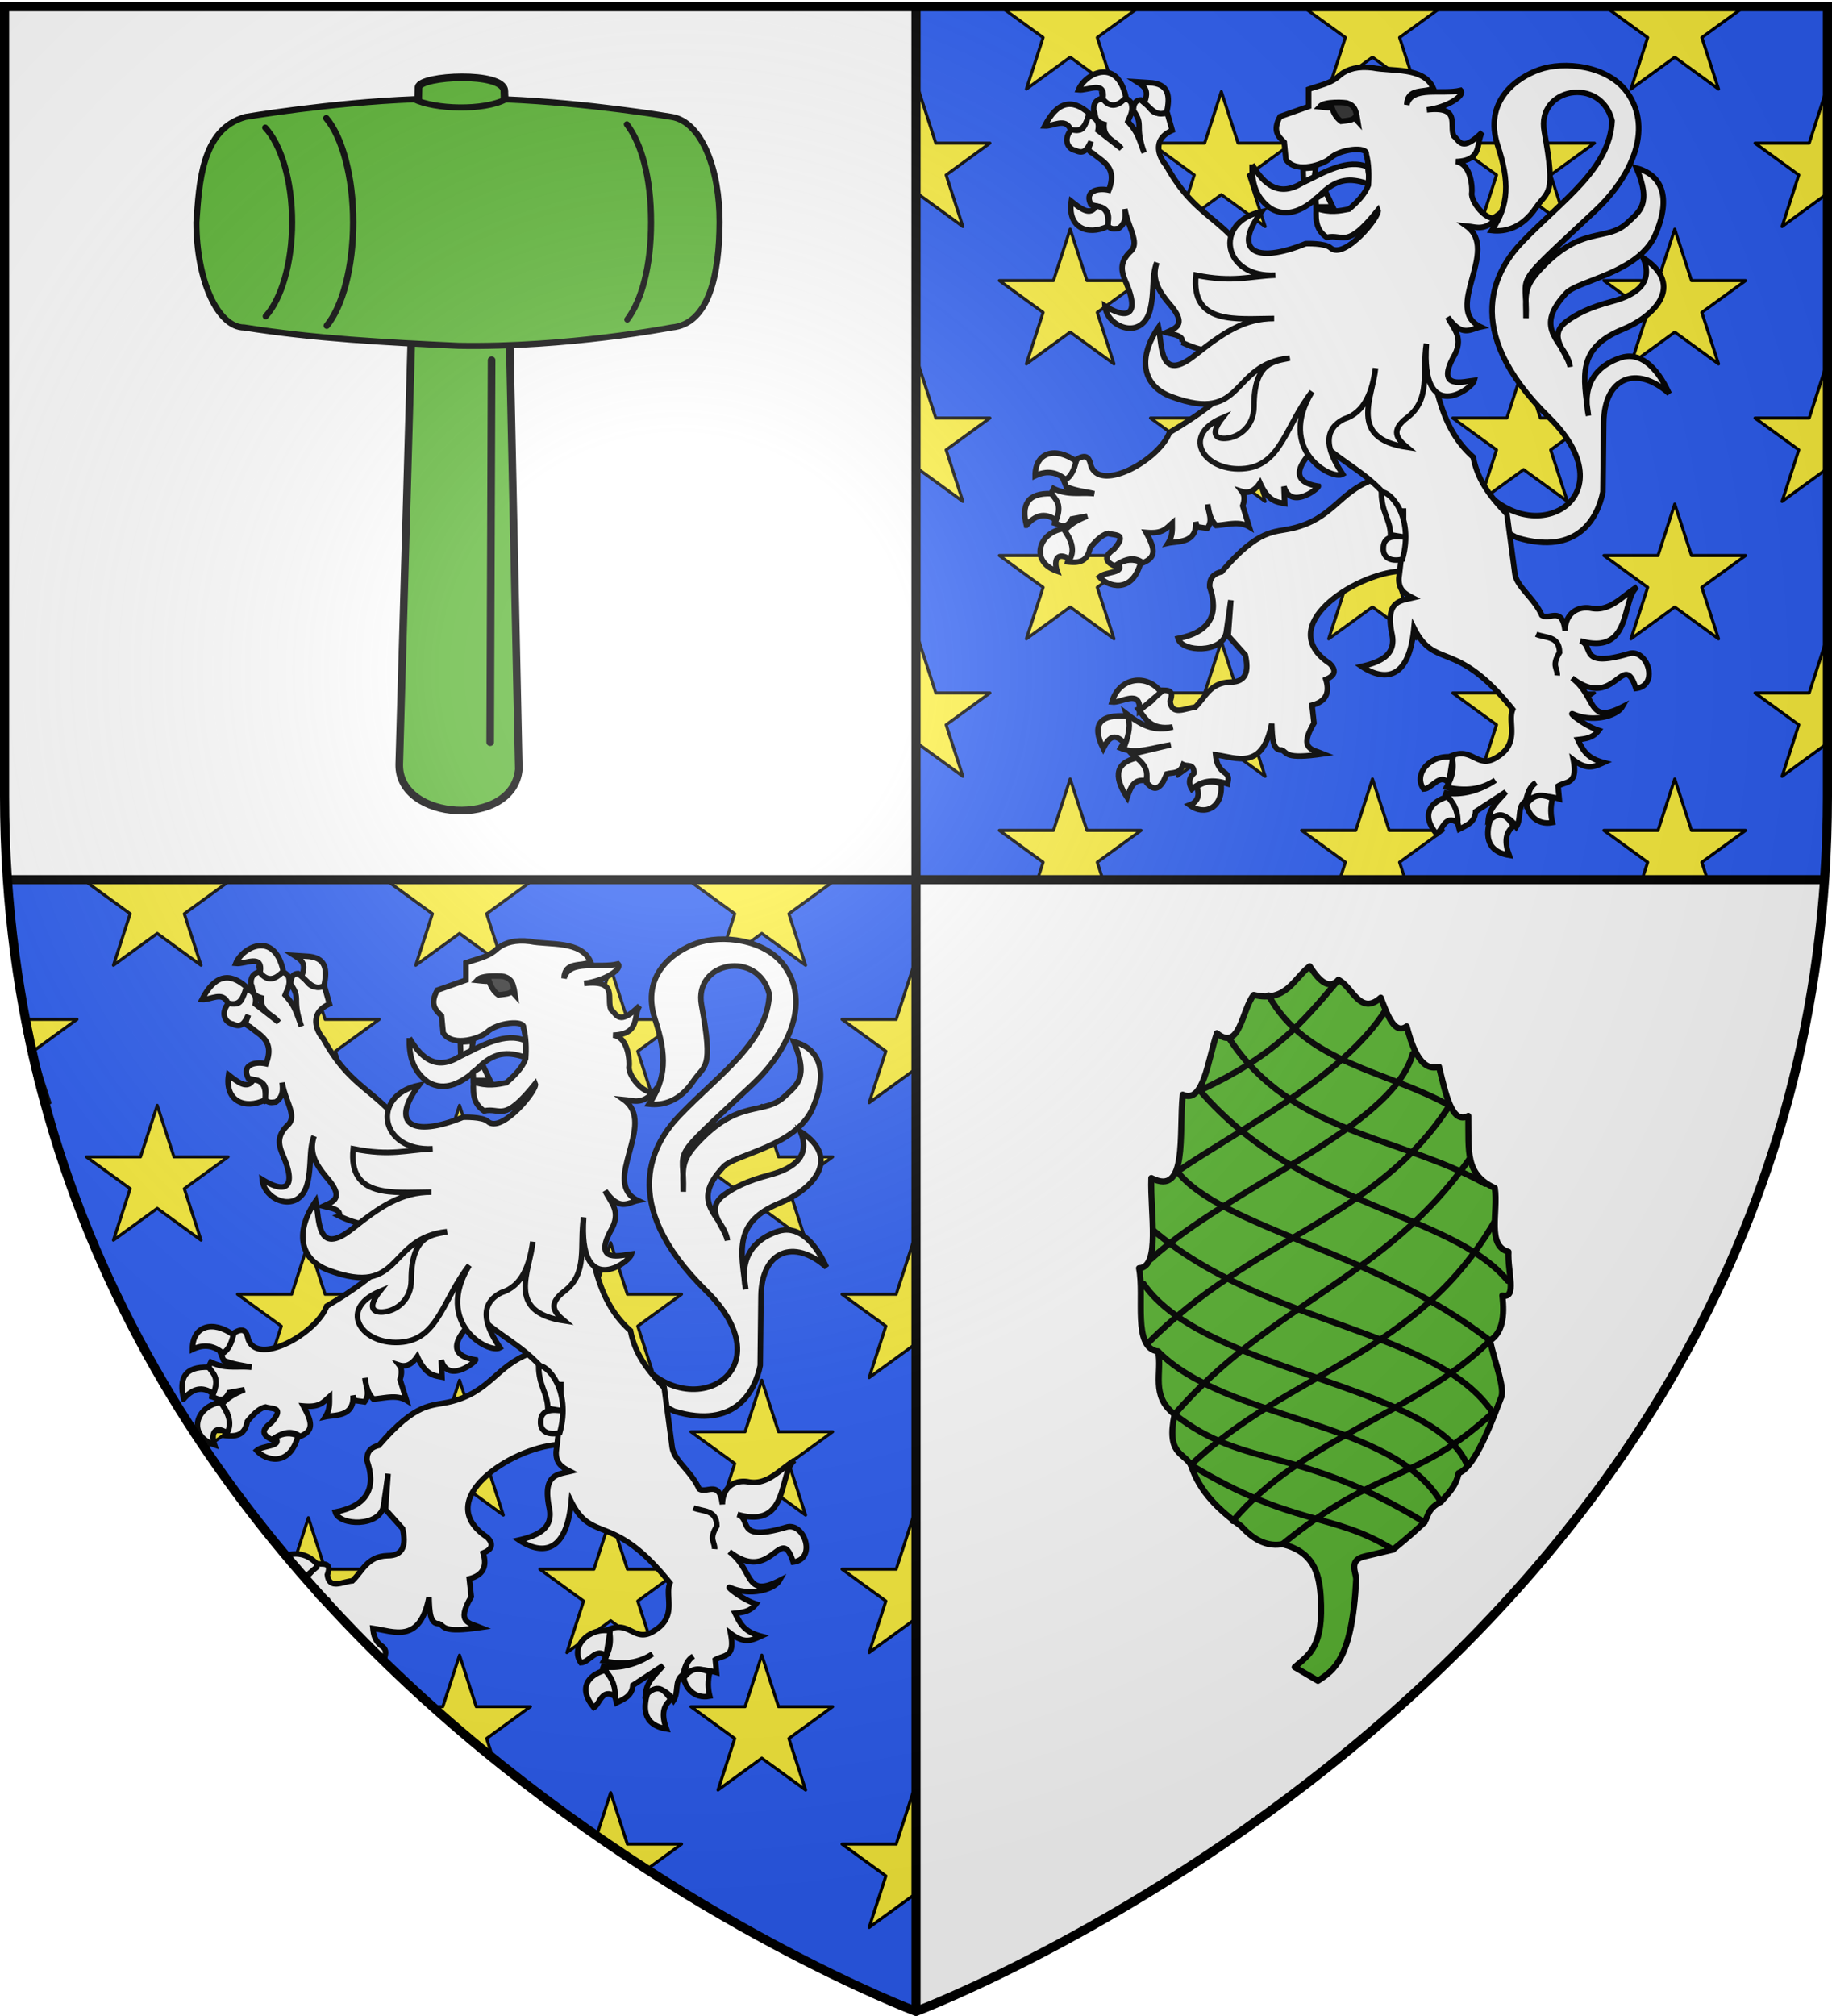
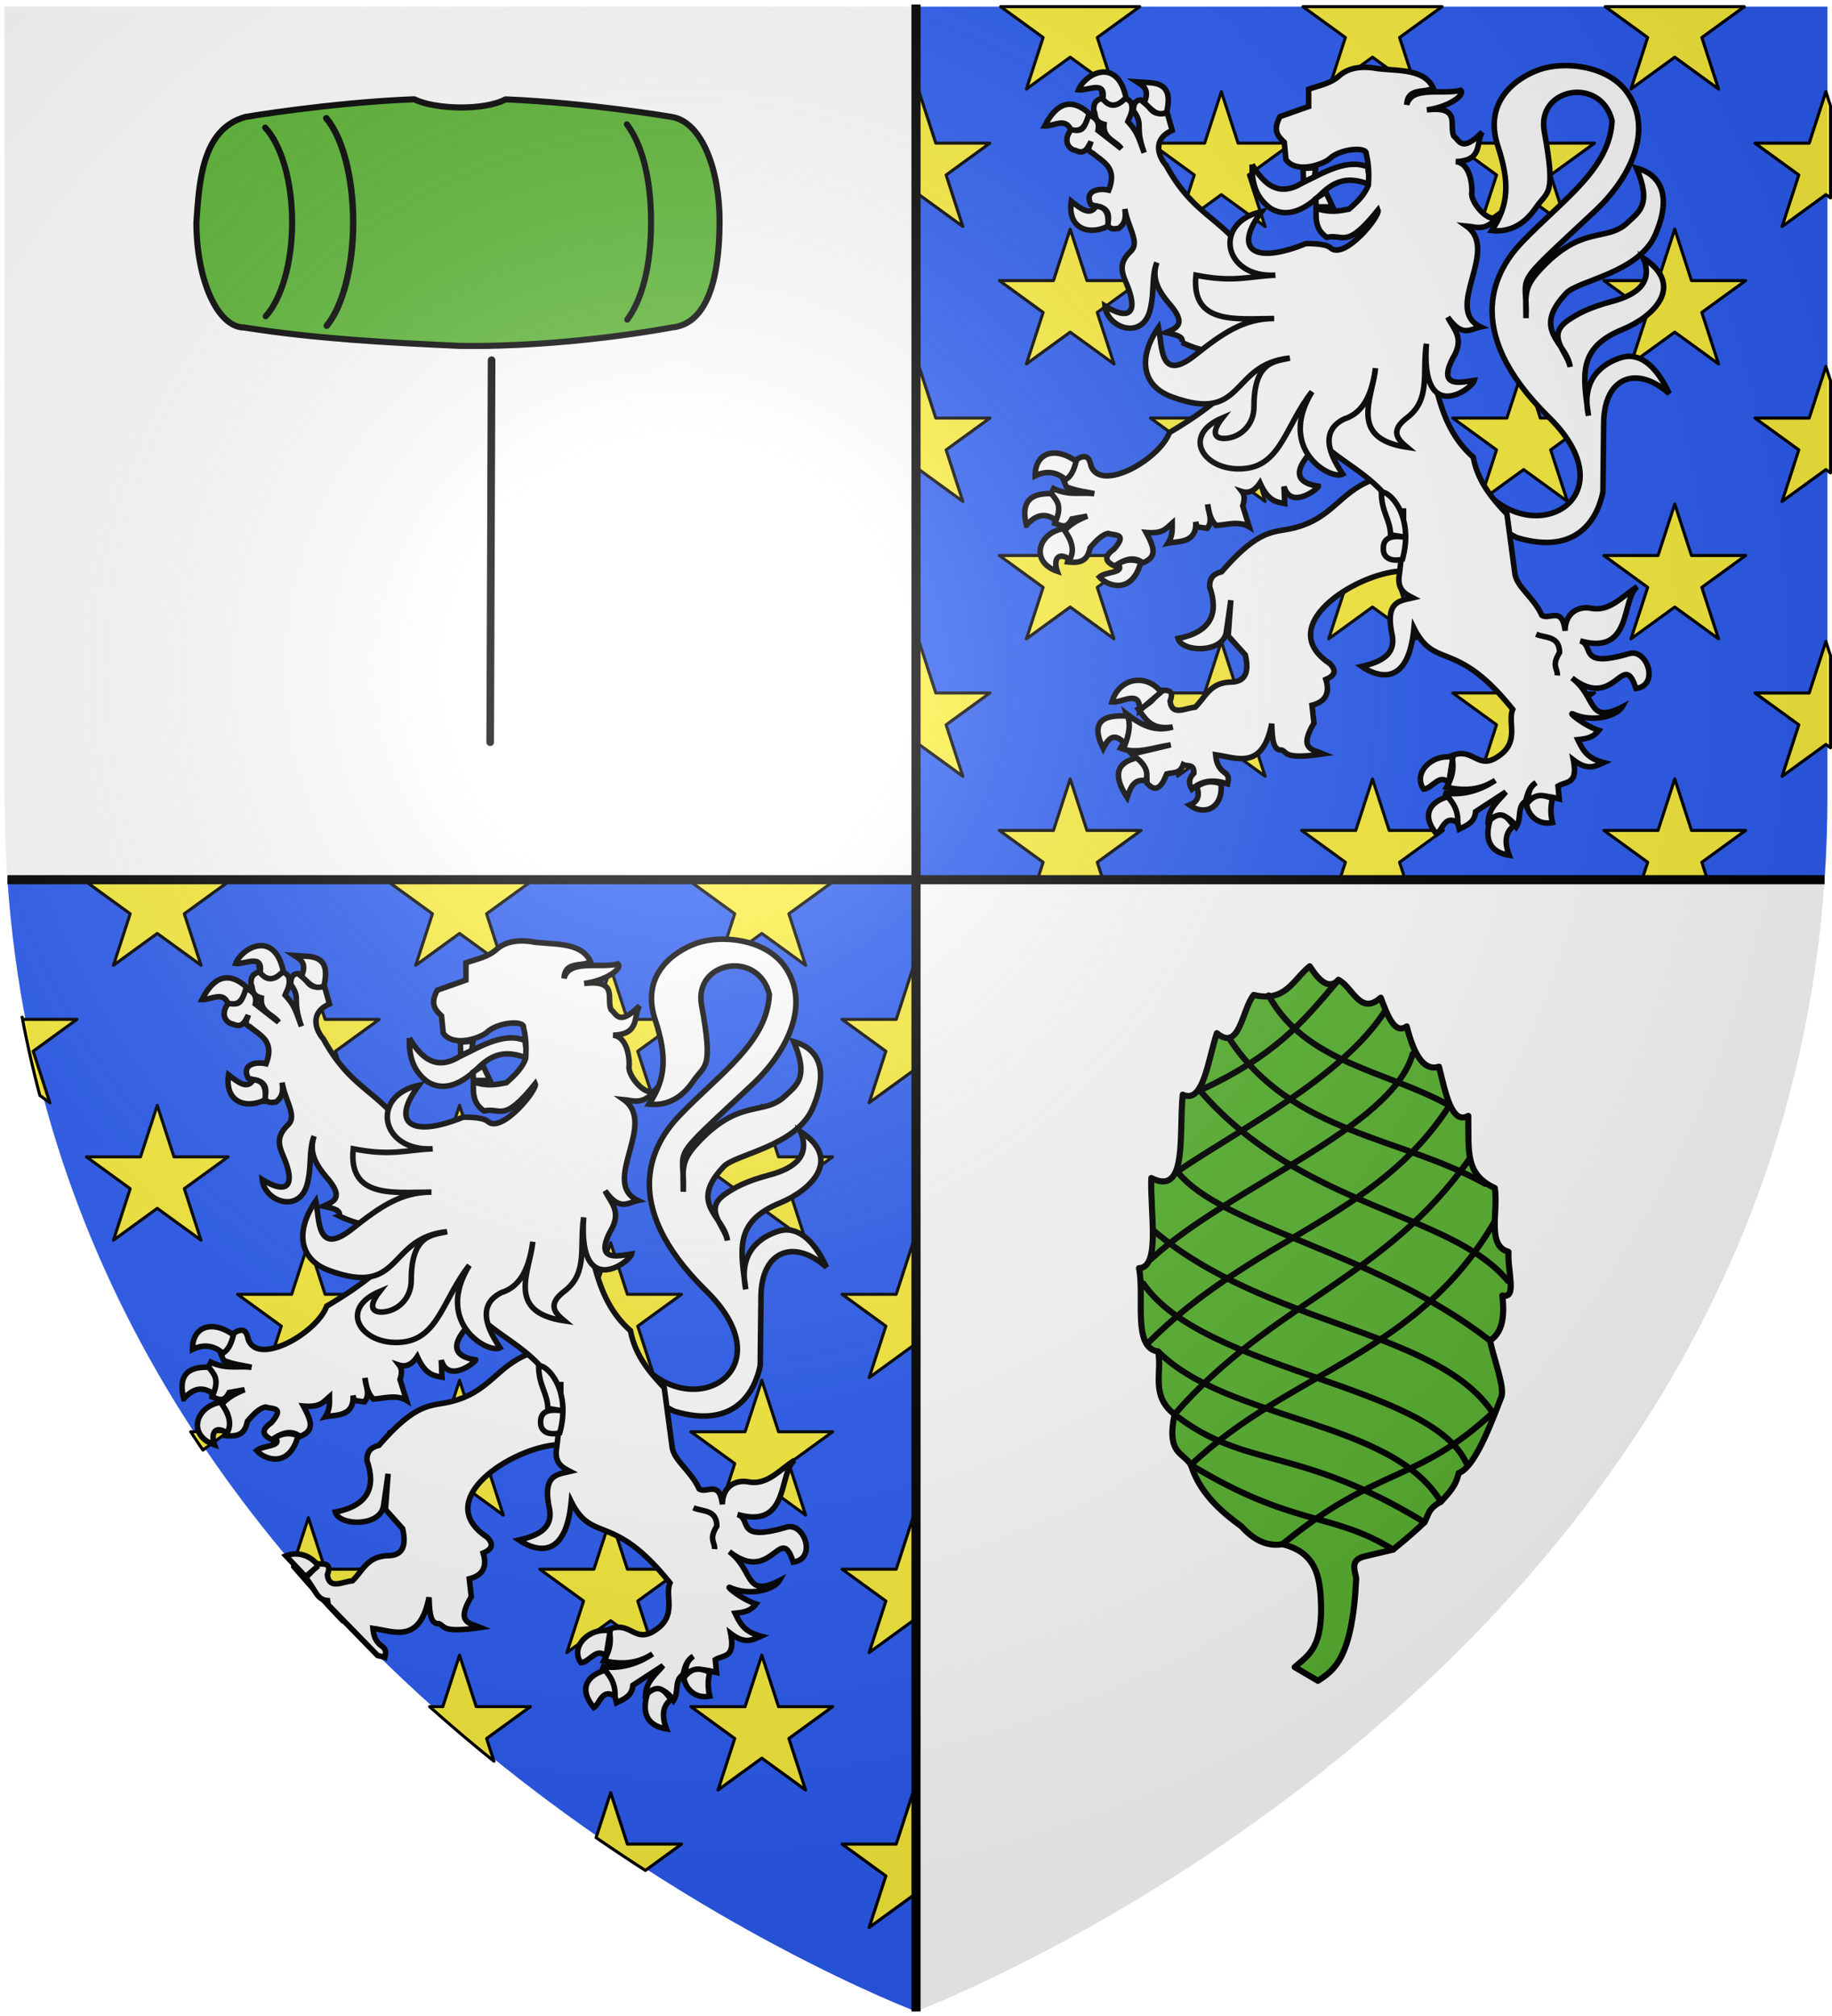
<svg xmlns="http://www.w3.org/2000/svg" xmlns:xlink="http://www.w3.org/1999/xlink" height="660" width="600" version="1.0">
  <defs>
    <g id="c">
      <path id="b" d="M0 0v1h.5L0 0z" transform="rotate(18 3.157 -.5)" />
      <use xlink:href="#b" transform="scale(-1 1)" width="810" height="540" />
    </g>
    <g id="d">
      <use xlink:href="#c" transform="rotate(72)" width="810" height="540" />
      <use xlink:href="#c" transform="rotate(144)" width="810" height="540" />
    </g>
    <g id="g">
      <path id="f" d="M0 0v1h.5L0 0z" transform="rotate(18 3.157 -.5)" />
      <use xlink:href="#f" transform="scale(-1 1)" width="810" height="540" />
    </g>
    <g id="h">
      <use xlink:href="#g" transform="rotate(72)" width="810" height="540" />
      <use xlink:href="#g" transform="rotate(144)" width="810" height="540" />
    </g>
    <radialGradient xlink:href="#a" id="r" gradientUnits="userSpaceOnUse" gradientTransform="matrix(1.353 0 0 1.349 -77.63 -85.747)" cx="221.445" cy="226.331" fx="221.445" fy="226.331" r="300" />
    <linearGradient id="a">
      <stop style="stop-color:white;stop-opacity:.314" offset="0" />
      <stop offset=".19" style="stop-color:white;stop-opacity:.251" />
      <stop style="stop-color:#6b6b6b;stop-opacity:.125" offset=".6" />
      <stop style="stop-color:black;stop-opacity:.125" offset="1" />
    </linearGradient>
    <path d="M2.922 27.672c0-5.951 2.317-9.843 5.579-11.012 1.448-.519 3.307-.273 5.018 1.447 2.119 2.129 2.736 7.993-3.483 9.121.658-.956.619-3.081-.714-3.787-.99-.524-2.113-.253-2.676.123-.824.552-1.729 2.106-1.679 4.108H2.922z" id="e" />
  </defs>
  <g style="display:inline">
    <path style="fill:#2b5df2;fill-opacity:1;fill-rule:evenodd;stroke:none;stroke-width:1px;stroke-linecap:butt;stroke-linejoin:miter;stroke-opacity:1" d="M300 2.188V288h297.563c.61-8.916.937-18.002.937-27.281V2.188H300z" />
    <path style="opacity:1;fill:#2b5df2;fill-opacity:1;stroke:none;stroke-width:2.5;stroke-miterlimit:4;stroke-dasharray:none;stroke-opacity:1" d="M2.438 288C20.604 553.343 300 658.5 300 658.5V288H2.437z" />
    <path style="fill:#fcef3c;fill-opacity:1;stroke:#000;stroke-width:1;stroke-linecap:butt;stroke-linejoin:round;stroke-miterlimit:4;stroke-dasharray:none;stroke-opacity:1" d="m301 210-5.48 16.866h-17.732l14.346 10.42-5.48 16.867L301 243.73l14.346 10.422-5.48-16.866 14.346-10.421H306.48L301 210z" id="i" />
    <use height="660" width="600" transform="translate(99)" xlink:href="#i" />
    <use height="660" width="600" transform="translate(198)" xlink:href="#i" />
    <path d="m327.719 2.188 13.906 10.093-5.469 16.875L350.5 18.72l14.344 10.437-5.469-16.875 13.906-10.094H327.72zm99 0 13.906 10.093-5.469 16.875L449.5 18.72l14.344 10.437-5.469-16.875 13.906-10.094H426.72zm99 0 13.906 10.093-5.469 16.875L548.5 18.72l14.344 10.437-5.469-16.875 13.906-10.094H525.72zM598 30l-5.469 16.875h-17.75l14.344 10.406-5.469 16.875L598 63.72l1.5 1.093V34.626L598 30zm0 90-5.469 16.875h-17.75l14.344 10.406-5.469 16.875L598 153.72l1.5 1.094v-30.188L598 120zm0 90-5.469 16.875h-17.75l14.344 10.406-5.469 16.875L598 243.72l1.5 1.094v-30.188L598 210zM301 120l-5.48 16.866h-17.732l14.346 10.42-5.48 16.867L301 153.73l14.346 10.422-5.48-16.866 14.346-10.421H306.48L301 120z" style="fill:#fcef3c;fill-opacity:1;stroke:#000;stroke-width:1;stroke-linecap:butt;stroke-linejoin:round;stroke-miterlimit:4;stroke-dasharray:none;stroke-opacity:1" />
    <use xlink:href="#i" transform="translate(99 -90)" width="600" height="660" />
    <use xlink:href="#i" transform="translate(198 -90)" width="600" height="660" />
    <path style="fill:#fcef3c;fill-opacity:1;stroke:#000;stroke-width:1;stroke-linecap:butt;stroke-linejoin:round;stroke-miterlimit:4;stroke-dasharray:none;stroke-opacity:1" d="m301 30-5.48 16.866h-17.732l14.346 10.42-5.48 16.867L301 63.73l14.346 10.422-5.48-16.866 14.346-10.421H306.48L301 30z" />
    <use height="660" width="600" transform="translate(99 -180)" xlink:href="#i" />
    <use height="660" width="600" transform="translate(198 -180)" xlink:href="#i" />
    <use height="660" width="600" transform="translate(49.5 -45)" id="j" xlink:href="#i" y="0" x="0" />
    <use height="660" width="600" transform="translate(99)" id="k" xlink:href="#j" y="0" x="0" />
    <use height="660" width="600" transform="translate(99)" id="l" xlink:href="#k" y="0" x="0" />
    <use height="660" width="600" transform="translate(0 -90)" xlink:href="#j" />
    <use height="660" width="600" transform="translate(0 -90)" xlink:href="#k" />
    <use height="660" width="600" transform="translate(0 -90)" xlink:href="#l" />
    <path style="fill:#fcef3c;fill-opacity:1;stroke:#000;stroke-width:1;stroke-linecap:butt;stroke-linejoin:round;stroke-miterlimit:4;stroke-dasharray:none;stroke-opacity:1" d="m350.5 255-5.48 16.866h-17.732l14.346 10.42-5.48 16.866 14.346-10.42 14.346 10.42-5.48-16.865 14.346-10.421H355.98L350.5 255zM449.5 255l-5.48 16.866h-17.732l14.346 10.42-5.48 16.866 14.346-10.42 14.346 10.42-5.48-16.865 14.346-10.421H454.98L449.5 255zM548.5 255l-5.48 16.866h-17.732l14.346 10.42-5.48 16.866 14.346-10.42 14.346 10.42-5.48-16.865 14.346-10.421H553.98L548.5 255zM299 496.866l5.48 16.865h17.731l-14.345 10.421 5.48 16.866L299 530.597l-14.346 10.421 5.48-16.866-14.346-10.42h17.732l5.48-16.866z" />
    <use xlink:href="#i" transform="matrix(-1 0 0 1 501 286.866)" width="600" height="660" />
    <path style="fill:#fcef3c;fill-opacity:1;stroke:#000;stroke-width:1;stroke-linecap:butt;stroke-linejoin:round;stroke-miterlimit:4;stroke-dasharray:none;stroke-opacity:1" d="m299 406.866 5.48 16.865h17.731l-14.345 10.421 5.48 16.866L299 440.597l-14.346 10.421 5.48-16.866-14.346-10.42h17.732l5.48-16.866z" />
    <use height="660" width="600" transform="matrix(-1 0 0 1 501 196.866)" xlink:href="#i" />
    <use height="660" width="600" transform="matrix(-1 0 0 1 402 196.866)" xlink:href="#i" />
    <path d="m299 316.866 5.48 16.865h17.731l-14.345 10.421 5.48 16.866L299 350.597l-14.346 10.421 5.48-16.866-14.346-10.42h17.732l5.48-16.866z" style="fill:#fcef3c;fill-opacity:1;stroke:#000;stroke-width:1;stroke-linecap:butt;stroke-linejoin:round;stroke-miterlimit:4;stroke-dasharray:none;stroke-opacity:1" />
    <use xlink:href="#i" transform="matrix(-1 0 0 1 501 106.866)" width="600" height="660" />
    <use xlink:href="#i" transform="matrix(-1 0 0 1 402 106.866)" width="600" height="660" />
    <use xlink:href="#i" transform="matrix(-1 0 0 1 550.5 241.866)" width="600" height="660" />
    <use xlink:href="#j" transform="matrix(-1 0 0 1 501 286.866)" width="600" height="660" />
    <use x="0" y="0" xlink:href="#j" id="m" transform="matrix(-1 0 0 1 600 196.866)" width="600" height="660" />
    <use x="0" y="0" xlink:href="#k" id="n" transform="matrix(-1 0 0 1 600 196.866)" width="600" height="660" />
    <use x="0" y="0" xlink:href="#l" id="o" transform="matrix(-1 0 0 1 600 196.866)" width="600" height="660" />
    <path d="m249.5 541.866 5.48 16.865h17.731l-14.345 10.421 5.48 16.866-14.346-10.421-14.346 10.421 5.48-16.866-14.346-10.42h17.732l5.48-16.866zM7.25 333c1.662 8.736 3.6 17.28 5.813 25.625l3.28 2.406-5.468-16.875 14.344-10.437H7.469L7.25 333zm55.219 135.719a410.664 410.664 0 0 0 4 6l8.25-6h-12.25zM101 496.875l-5.219 16.094A464.938 464.938 0 0 0 112.094 531l-2.219-6.844 14.344-10.437h-17.75L101 496.875zm49.5 45-5.469 16.844h-4.312a534.028 534.028 0 0 0 21.062 17.875l-2.406-7.438 14.344-10.437h-17.75l-5.469-16.844zm49.5 45-4.781 14.719a590.07 590.07 0 0 0 16.156 10.75l11.844-8.625h-17.75L200 586.875zM299 586.866l5.48 16.865h17.731l-14.345 10.421 5.48 16.866L299 620.597l-14.346 10.421 5.48-16.866-14.346-10.42h17.732l5.48-16.866z" style="fill:#fcef3c;fill-opacity:1;stroke:#000;stroke-width:1;stroke-linecap:butt;stroke-linejoin:round;stroke-miterlimit:4;stroke-dasharray:none;stroke-opacity:1" />
    <use height="660" width="600" transform="translate(0 -90)" xlink:href="#m" />
    <use height="660" width="600" transform="translate(0 -90)" xlink:href="#n" />
    <use height="660" width="600" transform="translate(0 -90)" xlink:href="#o" />
    <path d="M597.563 288C579.395 553.343 300 658.5 300 658.5V288h297.563z" style="opacity:1;fill:#fff;fill-opacity:1;stroke:none;stroke-width:2.5;stroke-miterlimit:4;stroke-dasharray:none;stroke-opacity:1" />
    <path d="M300 2.188V288H2.437a399.052 399.052 0 0 1-.937-27.281V2.188H300z" style="fill:#fff;fill-opacity:1;fill-rule:evenodd;stroke:none;stroke-width:1px;stroke-linecap:butt;stroke-linejoin:miter;stroke-opacity:1" />
    <path style="opacity:1;fill:#000;fill-opacity:1;stroke:none;stroke-width:2.5;stroke-miterlimit:4;stroke-dasharray:none;stroke-opacity:1" transform="rotate(-90)" d="M-289.5 2.438h3v595.126h-3z" />
    <path style="opacity:1;fill:#000;fill-opacity:1;stroke:none;stroke-width:2.5;stroke-miterlimit:4;stroke-dasharray:none;stroke-opacity:1" d="M298.5 1.5h3v657h-3z" />
  </g>
  <use height="660" width="600" transform="translate(211.429)" id="p" xlink:href="#use4203" y="0" x="0" />
  <use height="660" width="600" transform="translate(312.857 328.572)" xlink:href="#use4203" />
  <use height="660" width="600" transform="translate(312.857 328.572)" xlink:href="#p" />
  <path d="M449.378 157.145c-10.964 4.206-12.9 12.645-25.947 15.784-6.312 1.518-10.906-.101-23.352 14.27-3.135.739-4.006 2.61-3.892 4.973 2.997 8.66.474 14.723-10.378 16.866 1.376 4.585 14.576 4.865 15.784-1.946.189-1.065 1.513-10.595 1.513-10.595l-.864 11.676 5.621 6.27c1.18 5.26.348 8.887-4.973 8.865-6.658.216-8.127 5.044-11.46 8.217-3.198.271-7.636 3.02-8.216-1.946 1.716-4.54-1.818-3.305-3.892-3.676-.618 2.752-3.019 4.74-6.486 6.27 2.366 3.212 4.163 6.947 11.243 5.838-6.042 1.8-10.704-.888-15.135-4.324 1.495 4.224.203 7.829-1.946 11.243 5.162 2.164 10.9-.29 16.432-1.08l-12.757 3.026c2.191 2.46 5.083 3.986 4.973 9.514 1.652 1.743 3.353 2.837 5.406-.649l1.081-2.378c1.93-.563 4.223.15 5.406-3.027 1.311.66 3.605-.4 3.459 2.81-1.81 1.73-1.683 3.46-.649 5.19 3.658-3.155 7.613-3.037 11.676-1.73.21-1.153.702-2.306-.648-3.46-2.634-1.759-3.01-3.894-3.244-6.054 6.915.983 15.353 5.184 18.379-10.162.146 4.811.354 8.808 3.27 8.633 2.038.798.658 3.153 13.606 1.25-3.626-1.482-8.18-1.493-3.038-10.1l-.648-5.837c4.335-1.118 5.97-3.856 4.54-8.433 2.853-1.192 3.629-2.845 1.297-5.189-18.5-12.269 8.135-29.299 22.92-30.27l10.81-6.92-6.918-23.568-12.973.649z" style="fill:#fff;fill-opacity:1;stroke:#000;stroke-width:1.815;stroke-miterlimit:4;stroke-dasharray:none;stroke-opacity:1" />
  <path d="M380.237 226.6c-4.551-6.135-13.747-4.94-16.058 3.237 3.317.36 9.306-4.4 9.087 2.738l6.97-5.975zM368.535 243.654c-3.64-4.27-5.544-1.888-7.22 1.37-3.984-7.954-.993-11.257 7.967-10.581 1.07 2.505.499 5.714-.747 9.211zM372.27 248.136c-6.37 1.491-8.02 5.482-3.112 12.946 1.064-3.118 2.12-6.247 6.1-5.477.878-2.49.114-4.98-2.988-7.47zM391.938 257.596c1.246 3.176-.043 5.134-2.365 5.975 4.819 3.644 11.073 1.045 10.332-6.97-2.515-.934-5.121-1.045-7.967.995z" style="fill:#fff;fill-opacity:1;stroke:#000;stroke-width:1.815;stroke-miterlimit:4;stroke-dasharray:none;stroke-opacity:1" />
  <g id="q">
    <path style="fill:#fff;fill-opacity:1;stroke:#000;stroke-width:1.815;stroke-miterlimit:4;stroke-dasharray:none;stroke-opacity:1" d="M481.825 154.553c16.31 28.606 53.662 9.75 25.445-17.961-29.599-29.069-16.983-48.783-8.732-57.376 13.258-13.806 28.67-23.858 29.437-39.664-3.624-14.7-24.824-10.87-22.202 3.492 3.918 21.463 1.059 19.33-2.744 24.946-4.504 6.65-9.946 7.989-14.469 7.484 5.722-8.431 5.827-16.007 1.996-27.69-4.875-14.863 6.38-22.41 13.47-24.946 8.15-2.915 22.559-1.512 28.938 7.484 8.773 12.372.738 28.168-10.477 38.666-28.601 26.772-22.083 19.41-22.701 35.174.03-6.74-1.008-9.652 3.991-15.217 14.259-15.873 22.344-9.33 29.436-16.215 3.468-3.366 7.91-5.727 2.744-17.711 8.101 2.162 11.587 9.252 6.237 21.703-5.433 12.643-25.267 15.065-29.187 19.208-11.73 12.396.081 15.993 1.247 24.197-.992-5.072-8.061-10.18-.748-15.217 3.07-2.114 6.77-4.192 14.469-6.236 8.852-2.351 13.321-6.59 10.227-14.22 13.89 9.099 3.269 19.286-6.694 23.346-15.23 6.207-12.927 15.441-11.267 28.293-2.13-10.069 2.429-16.268 10.478-18.96 6.056-2.024 11.667 2.36 15.965 11.726-10.691-9.508-21.29-5.345-21.453 9.479l-.25 22.7c-1.642 8.235-8.064 21.049-28.189 14.968l-22.7-11.974 7.733-9.48zM410.072 53.848c-.1 5.578.95 10.744 6.144 14.431 5.445 3.152 11.13.515 16.717-5 5.906-5.674 10.626-4.534 15.112-3.127.739-2.624-.168-3.69.033-5.447-6.706-2.894-14.217 1.598-21.65 5.245-7.442 4.516-12.32.732-16.356-6.102z" />
    <path style="fill:#fff;fill-opacity:1;stroke:#000;stroke-width:1.815;stroke-miterlimit:4;stroke-dasharray:none;stroke-opacity:1" d="M361.142 32.14c-2.712.628-3.02 2.284-2.912 4.121.826 1.324-.175 3.488 3.365 4.424-.418 4.801 3.856 5.374 5.653 7.96l-7.638-5.956c.73-3.533-1.48-4.129-3.063-5.35-1.249 2.346-.887 6.644-5.501 4.878-3.075 3.394-1.286 6.645 1.21 7.033 3.045 1.485 3.978-.823 5.048-2.893-.273 1.342-1.73 2.852.624 3.82 3.275 2.868 8.104 4.576 5.199 12.08-3.07-.716-8.204.029-5.823 4.727 2.396.874 7.107.343 5.35 6.882 1.52 1.495 2.53.958 3.668.926 2.46-1.734 2.355-4.048 2.08-6.39 1.034 6.24 4.99 10.949 1.91 13.877-4.58 4.352-2.507 7.732-1.079 11.325 3.4 8.552.853 11.6-7.335 6.56.639 7.132 12.355 11.514 14.822 1.078 1.404-5.935.383-10.804 2.156-15.295-1.918 5.632.89 9.745 4.424 13.915 5.55 6.55 1.648 7.595-1.38 9.018 2.542.665 5.76.997 5.199 3.214a33.557 33.557 0 0 0 9.02 2.944l5.031 13.546c-4.534 4.256-10.65 8.602-18.173 13.023-3.218 8.833-22.565 19.784-25.693 10.852-.632-2.903-1.683-4.14-5.502-1.531-.37 1.949.305 3.792-3.517 6.125l.927 2.288c3.396 1.44 6.135 1.57 9.17 2.288-4.427-.525-8.514.691-13.31-1.683l-1.06 2.136c4.522 3.058 1.689 6.13 1.38 9.189 1.886.556 3.768 2.295 5.654-1.38l5.048-.927c-4.8 1.913-5.984 3.375-7.657 4.897 3.758 3.643 2.174 6.845 1.229 10.096 3.31.344 6.429.271 7.335-4.594 1.988-2.382 3.987-4.366 5.975-4.727 2.06.756 6.493-.176 1.833 5.18-3.627 2.534-2.562 4.204.303 5.521 3.058-2.135 6.112-3.39 9.17-1.078 4.579-1.86 3.984-4.62 1.077-9.944 5.379.466 6.352-1.122 8.546-3.044-.005 2.078.212 4.09-1.362 6.56 3.053-.702 9.522.186 9.075-6.957l.398 1.607 3.365.472c2.032-2.599.294-5.209.151-7.808.444 2.412.741 4.864 2.76 6.882 3.683-.233 7.544-1.555 10.853.454l-2.137-6.882c.75-2.2.55-3.625-.265-4.689 1.774.573 3.883.268 5.918-2.798 2.701 6.04 5.391 6.229 8.092 6.73l-.227-5.558c2.25 7.82 11.394.542 11.25-.094-11.598-1.804-4.237-9.657.793-14.426 9.147 8.676 20.046 11.728 27.074 26.545-.146 5.804-.693 11.81-1.493 17.942-.17 4.036 2.194 5.242 4.556 6.466-4.207 1.005-9.041 1.046-6.844 11.797 1.489 6.63-3.371 9.18-9.888 10.663 4.303 2.927 15.185 7.858 17.11-12.573 6.976 13.92 13.64 3.227 32.349 26.64-1.838 4.25 2.592 10.844-5.105 15.616-6.43 4.227-7.898-3.34-14.841-.454.787 3.935.35 6.694-1.74 10.342 5.328 1.095 10.648 1.195 15.976-2.288-5.233 3.547-11.161 5.06-16.845 4.084 3.165 1.947 3.94 7.887 5.048 11.911 2.438-1.24 5.118-2.244 5.331-5.71l9.907-6.466c-2.25 2.797-5.321 5.006-5.71 9.132 3.959-2.537 6.83-1.155 9.132 2.269 1.838-2.86.183-6.519 3.044-8.357.691-2.255 1.077-4.66 3.422-6.088-2.694 2.03-2.367 4.059-2.656 6.088 2.28-2.392 6.573-1.795 10.275-.775l-.397-4.178c2.695-1.667 6.62-.48 5.01-8.603 4.47 3.425 6.774 2.335 9.945.889-5.55-1.438-6.803-4.09-8.47-7.506 2.465-.289 4.94-.51 6.844-3.044-4.782-1.528-10.379-6.218-8.375-5.331 6.58 2.914 14.343.546 15.994-2.288-11.434 5.798-8.243-3.393-16.373-9.51 14.067 10.986 16.718-9.746 20.93 3.422 7.838-.991 3.653-13.148-2.212-11.419-17.064 5.03-11.134-2.711-16.052-4.178 17.203 4.967 13.398-13.628 18.717-17.734-5.096 3.244-8.977 8.25-15.144 7.07-4.178-.761-8.45 1.47-8.507 7.374-.908-8.232-5.188-3.349-7.62-5.086-2.7-5.95-8.24-9.249-8.829-13.707-.74-5.603-1.605-12.093-2.59-19.398-4.908-5.191-9.535-10.634-11.041-18.66-12.776-11.255-12.03-27.912-17.13-42.237l-56-22.933c-10.398-14.264-18.315-13.79-27.451-30.344-2.287-2.567-4.877-8.41 1.985-11.458l-1.513-5.35c-2.193-.79-4.386 1.11-6.58-3.214l-2.136-1.38c-1.598-.003-2.49 1.073-2.457 3.516 3.52 4.922.233 4.617 3.516 13.764-2.016-5.555-2.31-6.833-5.35-10.247.724-1.855 1.892-3.502 1.077-6.126-1.295-1.767-1.98-1.048-2.911-1.361-3.248 3.547-4.734 1.413-6.41-.151zm98.52 134.272c.02 1.216.02 2.45 0 3.687v-3.687z" />
    <path style="fill:#fff;fill-opacity:1;stroke:#000;stroke-width:1.815;stroke-miterlimit:4;stroke-dasharray:none;stroke-opacity:1" d="M452.405 161.223c.073 6.557 2.884 8.696 3.027 13.868l5.484.894c-4.502-.766-7.828-.366-7.863 3.43-.17 3.59 3.029 4.473 6.27 3.676 3.957-14.261-4.465-22.705-6.918-21.868zM503.108 207.632c3.006 1.332 7.555.419 7.676 5.946-2.776 4.542-.573 5.1-.757 7.568M362.81 74.11c-6.727 3.212-13.26.298-11.951-8.217 3.197 2.518 6.174 4.858 8.091 1.619 2.768.124 4.403 1.836 3.86 6.597zM350.61 42.366c-1.722-3.948-5.566-.997-8.465-1.12 4.022-7.87 8.884-9.184 14.565-4.108-.99 3.204-1.88 6.547-6.1 5.228zM353.224 29.42c3.116.338 9.008-3.289 7.967 2.988 2.357 2.964 4.904 2.51 7.593-.498-2.95-13.507-13.462-7.722-15.56-2.49zM374.76 33.653c1.727-4.29-.048-5.358-2.366-6.847l3.86.249c6.748.237 6.988 4.543 5.85 9.71-3.418 1.628-5.169-1.325-7.344-3.112zM348.992 157.015c-2.848-2.459-6.116-3.1-9.959-1.245-.027-7.73 6.63-9.688 13.444-4.73-.687 2.466-1.492 4.815-3.485 5.975zM336.17 171.952c-1.663-6.631.267-10.66 8.216-10.332 1.429 2.058 3.549 3.489 1.494 8.714-3.791-2.785-6.912-1.554-9.71 1.618zM348.245 173.073c2.406 3.36 3.986 6.722 2.116 10.083-3.893-2.675-5.43.03-4.108 3.859-8.984-3.09-6.275-12.553 1.992-13.942zM366.17 184.65c2.674-1.682 5.126-1.59 7.47-.623-2.91 10.833-11.05 7.834-13.57 4.855 2.115-1.846 8.518-1.178 6.1-4.232zM475.84 247.887l-1.37 8.464c-2.965-3.418-5.445 1.902-8.216 1.992-3.584-5.017 2.358-11.6 9.585-10.456zM477.458 269.422c.051-2.733-.453-5.527-3.361-8.59-5.514 1.625-8.89 5.825-3.61 12.2 1.831-.972 2.751-6.671 6.97-3.61zM488.039 268.426c3.868-3.439 5.793-.725 7.717 1.992-2.895 2.205-3.003 5.451-1.493 9.585-8.365-1.388-7.33-7.909-6.224-11.577zM508.454 261.455c-.7 2.79-.628 5.385 0 7.843-5.38 1.04-8.242-3.232-8.465-6.1 2.243-2.72 4.231-3.668 8.465-1.743z" />
    <path style="opacity:1;fill:#fff;fill-opacity:1;stroke:#000;stroke-width:3;stroke-miterlimit:4;stroke-dasharray:none;stroke-opacity:1" d="m-1807.179 161.62-3.779-8.03-5.431 3.543.236 4.487h8.974zM-1823.238 140.837l6.849-.472-.709 4.96-5.904 2.833-.236-7.32z" transform="matrix(.605 0 0 .605 1529.832 -30.043)" />
    <path d="M-1789.04 133.008c.652-4.187-14.133-2.97-19.806 2.504-2.848 2.748-17.97 8.537-23.675.455l-.91-9.333c-3.234-3.122-6.513-6.208-2.276-13.886l15.48-5.464v-9.333c5.572-2.077 12.038-2.895 17.072-7.74 4.117-3.304 9.772-4.812 17.529-3.87 10.413 2.134 27.725-.668 32.883 11.06-4.922 2.744-13.933-.532-14.388 8.913 2.83-10.38 18.755-5.214 29.218-7.775 2.646 2.654-7.056 9.226-18.347 10.567 18.686-2.2 11.962 8.367 14.569 14.113 3.231 2.624 4.227 9.08 15.48-2.048-3.619 5.365.617 15.43-14.342 15.935 8.615.957 8.965 15.11 8.65 16.845-.984 5.432 11.242 19.63 15.48 11.155-7.434 10.43-12.735 7.352-18.439 6.829 18.522 13.176-12.816 44.882 7.74 54.634-5.513 1.151-9.86 5.903-17.756-5.236 2.993 6.38 9.378 11.165 2.731 22.082-8.956 17.248 6.003 12.719 11.61 12.065-1.192 4.767-29.083 24.687-25.951-19.805-2.374 15.63 2.496 29.986-10.244 39.837-9.726 7.318-5.39 11.823-.227 16.163-32.11-4.774-18.542-26.84-17.074-42.797-1.728 12.445-5.591 23.962-17.073 27.545-15.009 7.604-5.37 22.615-.683 29.82-6.16 3.452-35.81-13.191-16.618-44.617-14.094 17.91-16.658 39.241-35.893 41.523-21.802 2.587-35.987-17.514-12.595-27.41-6.496 8.287-3.988 11.482 1.594 11.155 7.543-.442 15.498-6.678 15.48-17.3-.045-25.402 12.427-24.32 19.35-26.18-32.631 3.343-23.803 35.799-63.968 20.944-16.509-6.106-18.058-21.681-7.057-37.561 2.056 9.608.25 30.58 19.805 15.024 14.882-11.838 26.525-19.88 42.796-19.805-20.377.094-45.08 3.6-42.341-23.447 20.508 4.085 28.566.59 43.024 0-28.476 1.563-33.81-28.755-7.512-34.374-15.674 20.732-3.902 28.666 23.903 17.3 0 0 10.503-.412 13.43 2.277 7.432 6.828 27.164-17.289 25.724-20.487-17.403 21.676-18.43 12.764-27.772 14.796-5.113-3.544-6.17-8.006-5.691-15.707 7.529 2.567 12.586 1.426 17.756.455 4.782-4.067 8.711-8.304 10.471-12.975.389-5.616.286-11.23-1.138-16.846z" style="opacity:1;fill:#fff;fill-opacity:1;stroke:#000;stroke-width:3;stroke-miterlimit:4;stroke-dasharray:none;stroke-opacity:1" transform="matrix(.605 0 0 .605 1529.832 -30.043)" />
-     <path d="M432.27 34.966c1.028-1.966 9.135-1.44 9.074-1.15 2.42.787 2.602 2.457 3.025 4.03l.303 1.87-1.029-1.15c-.847.81-2.057.835-3.146 1.004l-1.27.145c-1.634-1.155-2.42-2.77-3.025-4.458-1.755 0-2.723-.17-3.933-.29z" style="fill:#313131;stroke:#000;stroke-width:1.815" />
  </g>
  <path style="fill:#fff;fill-opacity:1;stroke:#000;stroke-width:1.815;stroke-miterlimit:4;stroke-dasharray:none;stroke-opacity:1" d="M173.378 443.145c-10.964 4.206-12.9 12.645-25.947 15.784-6.312 1.518-10.906-.101-23.352 14.27-3.135.739-4.006 2.61-3.892 4.973 2.997 8.66.474 14.723-10.378 16.866 1.376 4.585 14.576 4.865 15.784-1.946.189-1.065 1.513-10.595 1.513-10.595l-.864 11.676 5.621 6.27c1.18 5.26.348 8.887-4.973 8.865-6.658.216-8.127 5.044-11.46 8.217-3.198.271-7.636 3.02-8.216-1.946 1.716-4.54-1.818-3.305-3.892-3.676-.403 1.794-1.564 3.264-3.285 4.494 3.594 4.313 3.617 7.767 8.042 7.614-.53.158-1.05.282-1.56.373l17.16 17.612c.778.149 1.56.357 2.346.61.21-1.153.702-2.306-.648-3.46-2.634-1.759-3.01-3.894-3.244-6.054 6.915.983 15.353 5.184 18.379-10.162.146 4.811.354 8.808 3.27 8.633 2.038.798.658 3.153 13.606 1.25-3.626-1.482-8.18-1.493-3.038-10.1l-.648-5.837c4.335-1.118 5.97-3.856 4.54-8.433 2.853-1.192 3.629-2.845 1.297-5.189-18.5-12.269 8.135-29.299 22.92-30.27l10.81-6.92-6.918-23.568-12.973.649z" />
  <use xlink:href="#q" transform="translate(-276 286)" width="600" height="660" />
  <path style="fill:#fff;fill-opacity:1;stroke:#000;stroke-width:1.815;stroke-miterlimit:4;stroke-dasharray:none;stroke-opacity:1" d="M104.237 512.6c-2.701-3.64-7.038-4.7-10.6-3.25l6.456 6.802 4.144-3.552z" />
  <g style="display:inline">
    <path d="M1132.952 326.332c-5.306 4.168-7.798 11.954-18.339 9.392-3.852 4.694-4.572 18.786-12.076 12.524-2.999 9.04-4.383 23.249-11.182 20.128-1.304 12.888 1.693 33.458-10.287 27.283-.397 11.415 3.066 29.263-4.026 29.52 1.89 9.337-2.261 26.057 6.262 27.285 1.38 6.903-2.572 14.4 5.367 20.574-2.67 13.162 2.824 12.327 5.368 16.55 2.905 9.148 9.611 15.063 16.549 20.127 4.473 4.957 8.946 6.612 13.418 5.815 9.765 2.404 11.999 8.885 12.524 16.996 1.087 16.798-3.85 19.136-8.498 23.259l7.604 4.472c5.26-3.438 11.214-7.24 12.523-33.098.107-2.109-2.687-6.325 2.684-7.604l9.393-2.236c4.916-3.974 7.812-6.6 10.287-8.946 1.326-2.236 1.05-4.473 5.367-6.709 2.398-2.671 5-5.138 5.815-9.393 4.622-1.68 9.244-12.354 13.866-24.6 1.551-2.832-2.214-12.309-3.579-18.786 4.09-2.629 4.855-8.03 4.026-14.76 4.954 1.25 1.68-7.88 2.025-14.313-7.15-1.96-3.337-12.882-4.462-20.866-9.813-4.517-8.527-11.884-8.7-23.63-5.412 2.934-7.363-7.107-9.593-16.102-6.5 2.095-9.324-8.554-10.58-13.202-3.905 2.768-6.197-3.336-8.498-9.393-6.811 6.09-9.29-3.708-13.865-5.815-3.131 3.332-6.262.362-9.393-4.472z" style="opacity:1;fill:#5ab532;fill-opacity:1;stroke:#000;stroke-width:2;stroke-linecap:round;stroke-linejoin:round;stroke-miterlimit:4;stroke-dasharray:none;stroke-opacity:1" transform="translate(-704 -10)" />
    <path d="M1119.49 335.872c12.19 22.32 39.005 24.698 59.213 36.083M1106.846 350.367c20.351 30.743 55.63 31.632 83.576 47.185M1096.977 367.02c33.48 38.724 82.035 39.681 100.847 62.297M1089.576 393.543c14.524 18.447 64.883 26.1 102.416 55.342M1081.557 412.664c37.115 31.626 92.823 32.333 111.333 59.829M1078.473 430.242c19.706 28.78 93.922 32.962 105.7 58.637M1083.304 452.464c22.844 22.876 76.615 22.316 92.586 49.2M1170.523 508.373c-41.48-25.333-58.563-17.163-81.852-35.335M1094.039 489.588c33.773 20.463 46.262 15.312 66.197 27.73" style="opacity:1;fill:none;fill-opacity:1;stroke:#000;stroke-width:2;stroke-linecap:round;stroke-linejoin:round;stroke-miterlimit:4;stroke-dasharray:none;stroke-opacity:1" transform="translate(-704 -10)" />
-     <path d="M1142.345 330.804c-12.107 14.442-21.014 24.877-45.368 36.216M1089.576 393.543c19.91-13.62 54.082-30.712 68.156-52.737M1166.676 354.993c-6.84 24.422-59.972 43.582-85.735 67.23M1079.707 449.98c34.34-34.818 74.998-40.766 98.996-78.025M1088.671 473.038c31.747-36.483 68.966-44.433 96.509-83.504M1094.039 489.588c32.203-30.639 74.011-35.809 99.467-79.7M1107.771 507.959c22.6-27 59.795-35.006 84.221-59.074M1124.006 515.53c31.46-25.783 43.872-19.806 68.884-43.037" style="opacity:1;fill:none;fill-opacity:1;stroke:#000;stroke-width:2;stroke-linecap:round;stroke-linejoin:round;stroke-miterlimit:4;stroke-dasharray:none;stroke-opacity:1" transform="translate(-704 -10)" />
+     <path d="M1142.345 330.804c-12.107 14.442-21.014 24.877-45.368 36.216M1089.576 393.543c19.91-13.62 54.082-30.712 68.156-52.737M1166.676 354.993c-6.84 24.422-59.972 43.582-85.735 67.23M1079.707 449.98c34.34-34.818 74.998-40.766 98.996-78.025M1088.671 473.038c31.747-36.483 68.966-44.433 96.509-83.504M1094.039 489.588c32.203-30.639 74.011-35.809 99.467-79.7M1107.771 507.959M1124.006 515.53c31.46-25.783 43.872-19.806 68.884-43.037" style="opacity:1;fill:none;fill-opacity:1;stroke:#000;stroke-width:2;stroke-linecap:round;stroke-linejoin:round;stroke-miterlimit:4;stroke-dasharray:none;stroke-opacity:1" transform="translate(-704 -10)" />
  </g>
-   <path d="m151.385 29.74 4.733 222.14c-1.805 19.293-39.422 17.098-39.155-1.578l6.31-221.744c.682-3.881 27.845-5.185 28.112 1.183z" style="fill:#5ab532;fill-opacity:1;stroke:#000;stroke-width:2.5;stroke-miterlimit:4;stroke-dasharray:none;stroke-opacity:1" transform="translate(13.796)" />
  <path d="M121.844 32.5c-27.6 1.085-55.25 5.781-55.25 5.781C52.076 42.268 51.449 60.21 50.53 72.75c0 19.026 7 34.469 15.657 34.469 23.212 3.683 46.726 4.927 70.187 6 35.479.632 69.781-6 69.781-6 12.355-1.11 15.64-17.594 15.719-34.469.08-17.033-5.767-32.887-15.688-34.469 0 0-27.013-4.601-54.406-5.75-7.177 3.774-23.067 3.308-29.937-.031z" style="fill:#5ab532;fill-opacity:1;stroke:#000;stroke-width:2;stroke-linecap:round;stroke-linejoin:round;stroke-miterlimit:4;stroke-opacity:1;display:inline" transform="translate(13.796)" />
  <path d="M73.227 103.541c5.127-5.666 8.648-17.326 8.648-30.791 0-13.603-3.594-25.364-8.807-30.964" style="opacity:1;fill:#5ab532;fill-opacity:1;stroke:#000;stroke-width:2;stroke-linecap:round;stroke-linejoin:round;stroke-miterlimit:4;stroke-dasharray:none;stroke-opacity:1" transform="translate(13.796)" />
  <path style="fill:#5ab532;fill-opacity:1;stroke:#000;stroke-width:2.5;stroke-linecap:round;stroke-linejoin:round;stroke-miterlimit:4;stroke-dasharray:none;stroke-opacity:1" d="m147.205 117.93-.461 125.048" transform="translate(13.796)" />
  <path style="opacity:1;fill:#5ab532;fill-opacity:1;stroke:#000;stroke-width:2.098;stroke-linecap:round;stroke-linejoin:round;stroke-miterlimit:4;stroke-dasharray:none;stroke-opacity:1" d="M93.227 106.63c5.127-6.233 8.648-19.06 8.648-33.871 0-14.964-3.594-27.901-8.807-34.06" transform="translate(13.796)" />
  <path d="M191.651 104.63c4.615-6.233 7.784-17.06 7.784-31.871 0-14.964-3.235-25.901-7.926-32.06" style="opacity:1;fill:#5ab532;fill-opacity:1;stroke:#000;stroke-width:1.99;stroke-linecap:round;stroke-linejoin:round;stroke-miterlimit:4;stroke-dasharray:none;stroke-opacity:1" transform="translate(13.796)" />
  <path d="M300 658.5s298.5-112.32 298.5-397.772V2.176H1.5v258.552C1.5 546.18 300 658.5 300 658.5z" style="opacity:1;fill:url(#r);fill-opacity:1;fill-rule:evenodd;stroke:none;stroke-width:1px;stroke-linecap:butt;stroke-linejoin:miter;stroke-opacity:1" />
-   <path d="M300 658.5S1.5 546.18 1.5 260.728V2.176h597v258.552C598.5 546.18 300 658.5 300 658.5z" style="opacity:1;fill:none;fill-opacity:1;fill-rule:evenodd;stroke:#000;stroke-width:3;stroke-linecap:butt;stroke-linejoin:miter;stroke-miterlimit:4;stroke-dasharray:none;stroke-opacity:1" />
</svg>